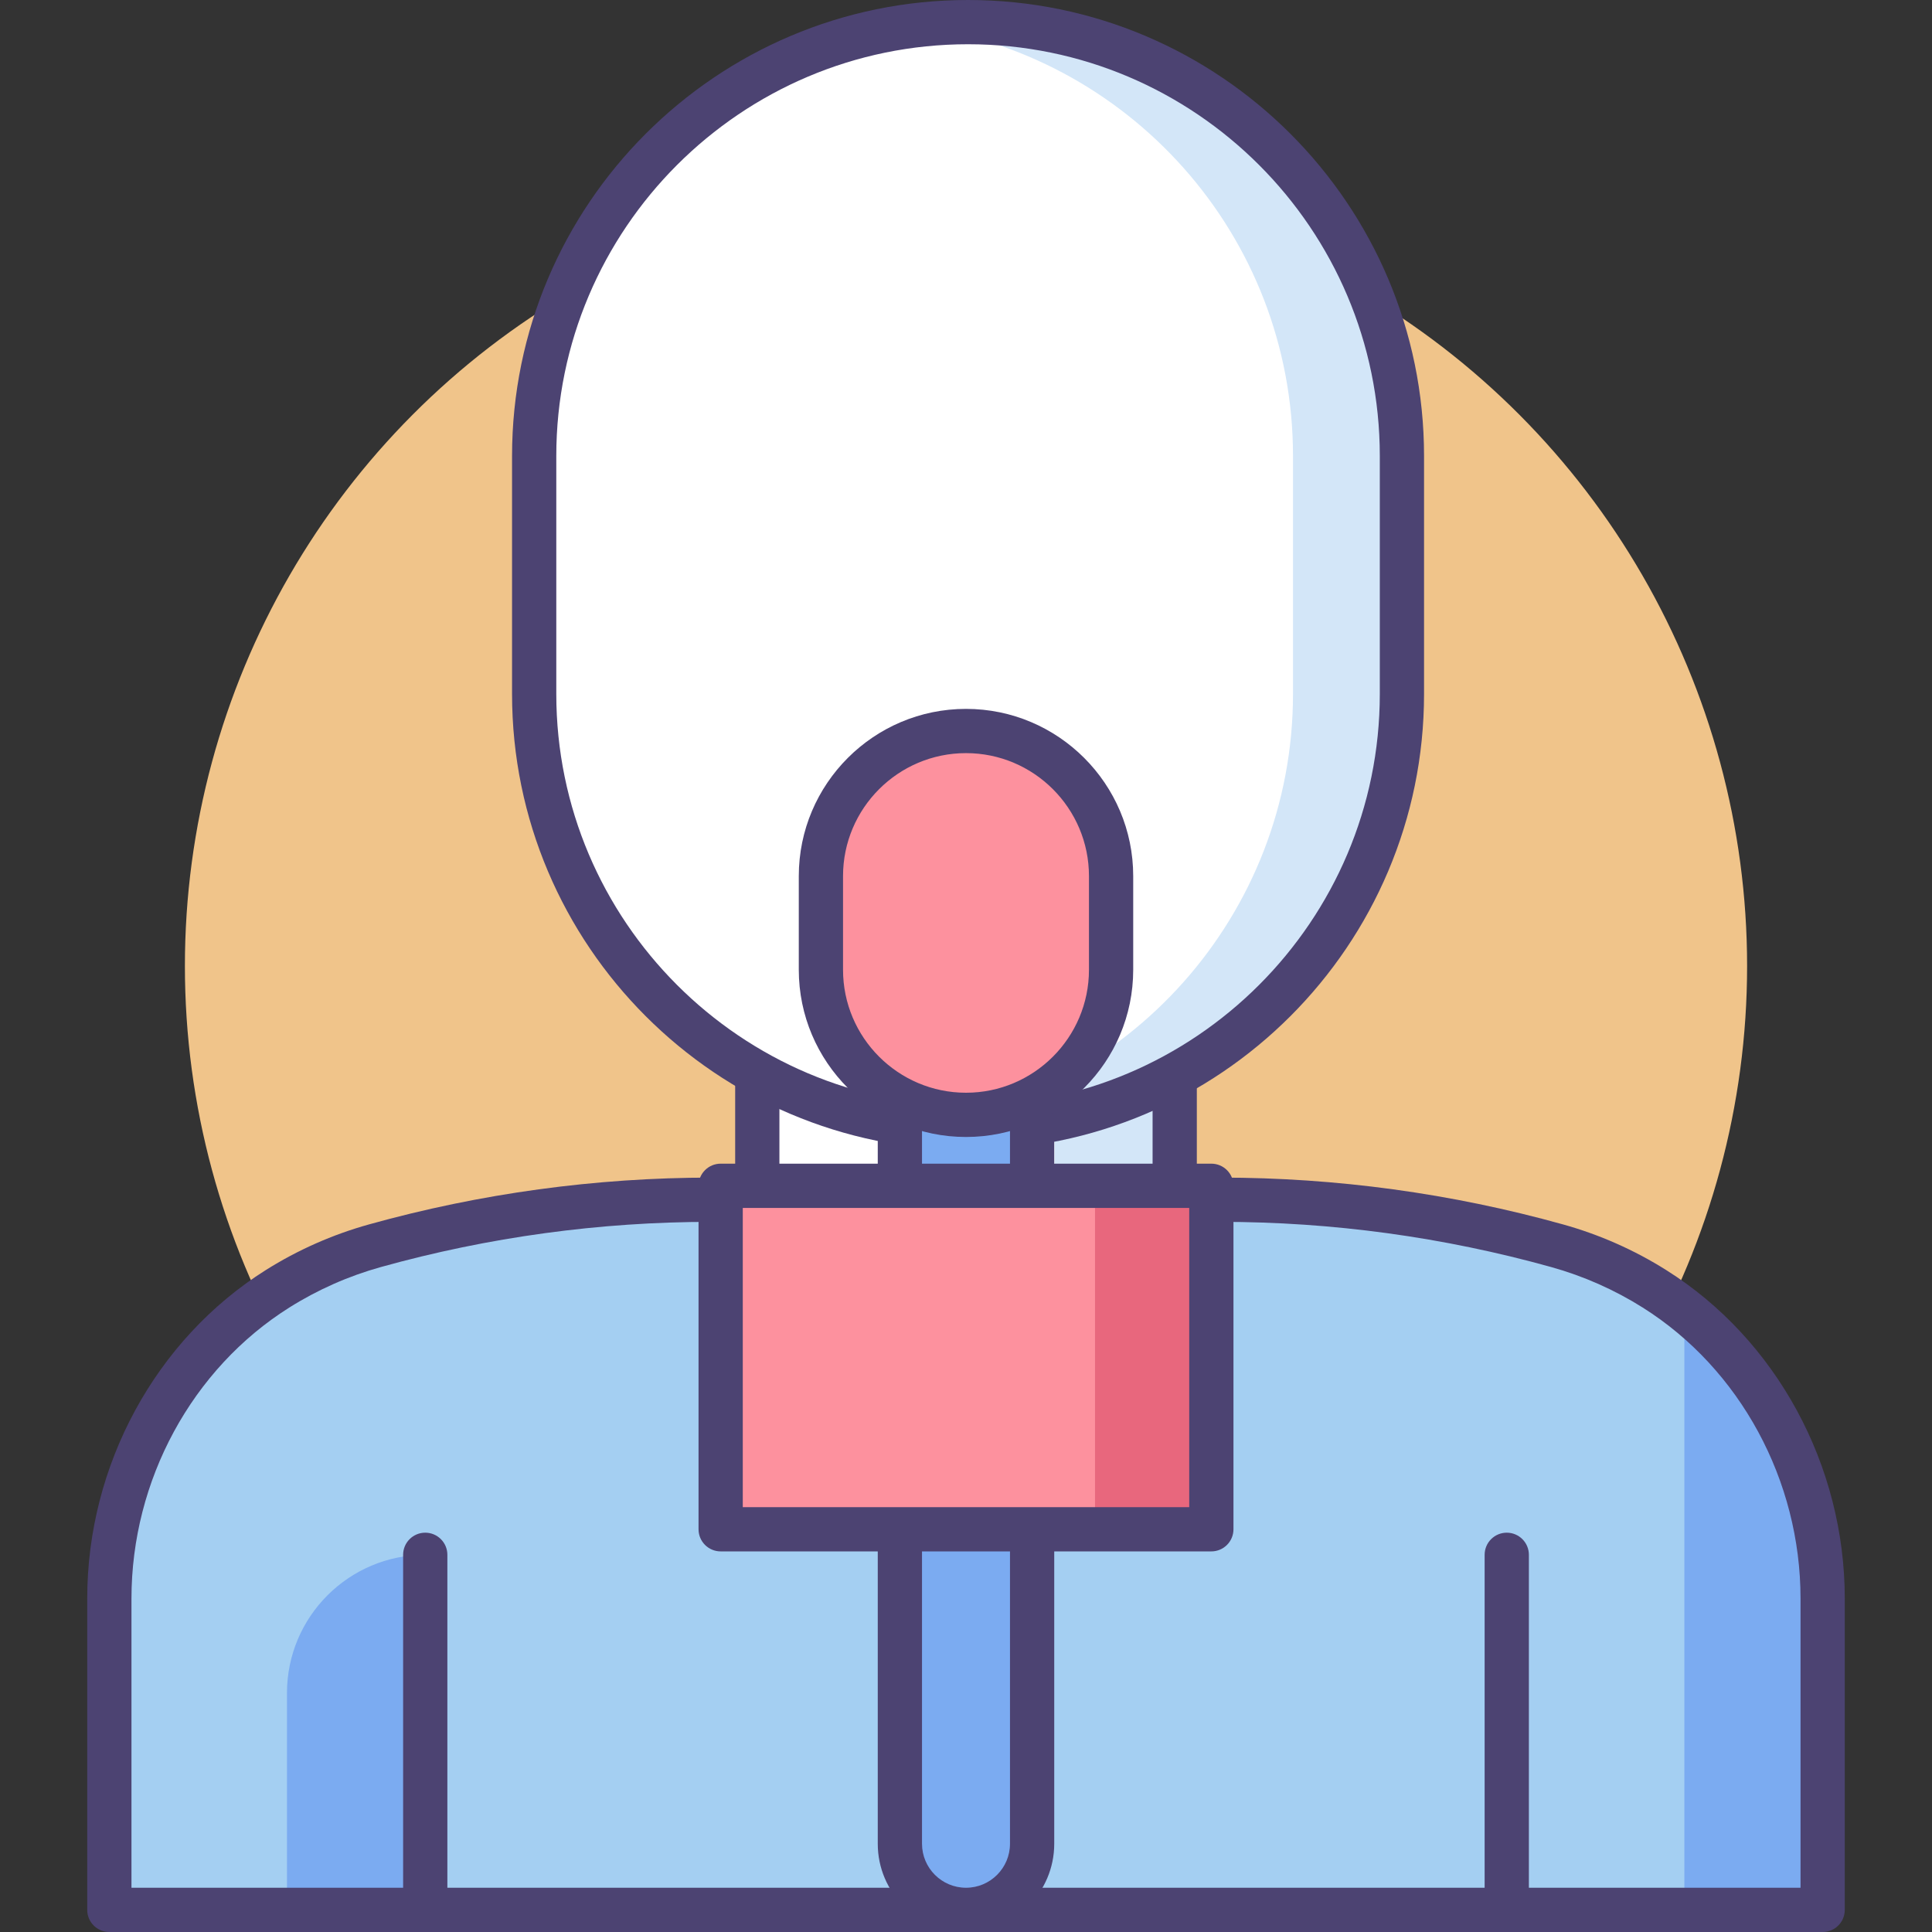
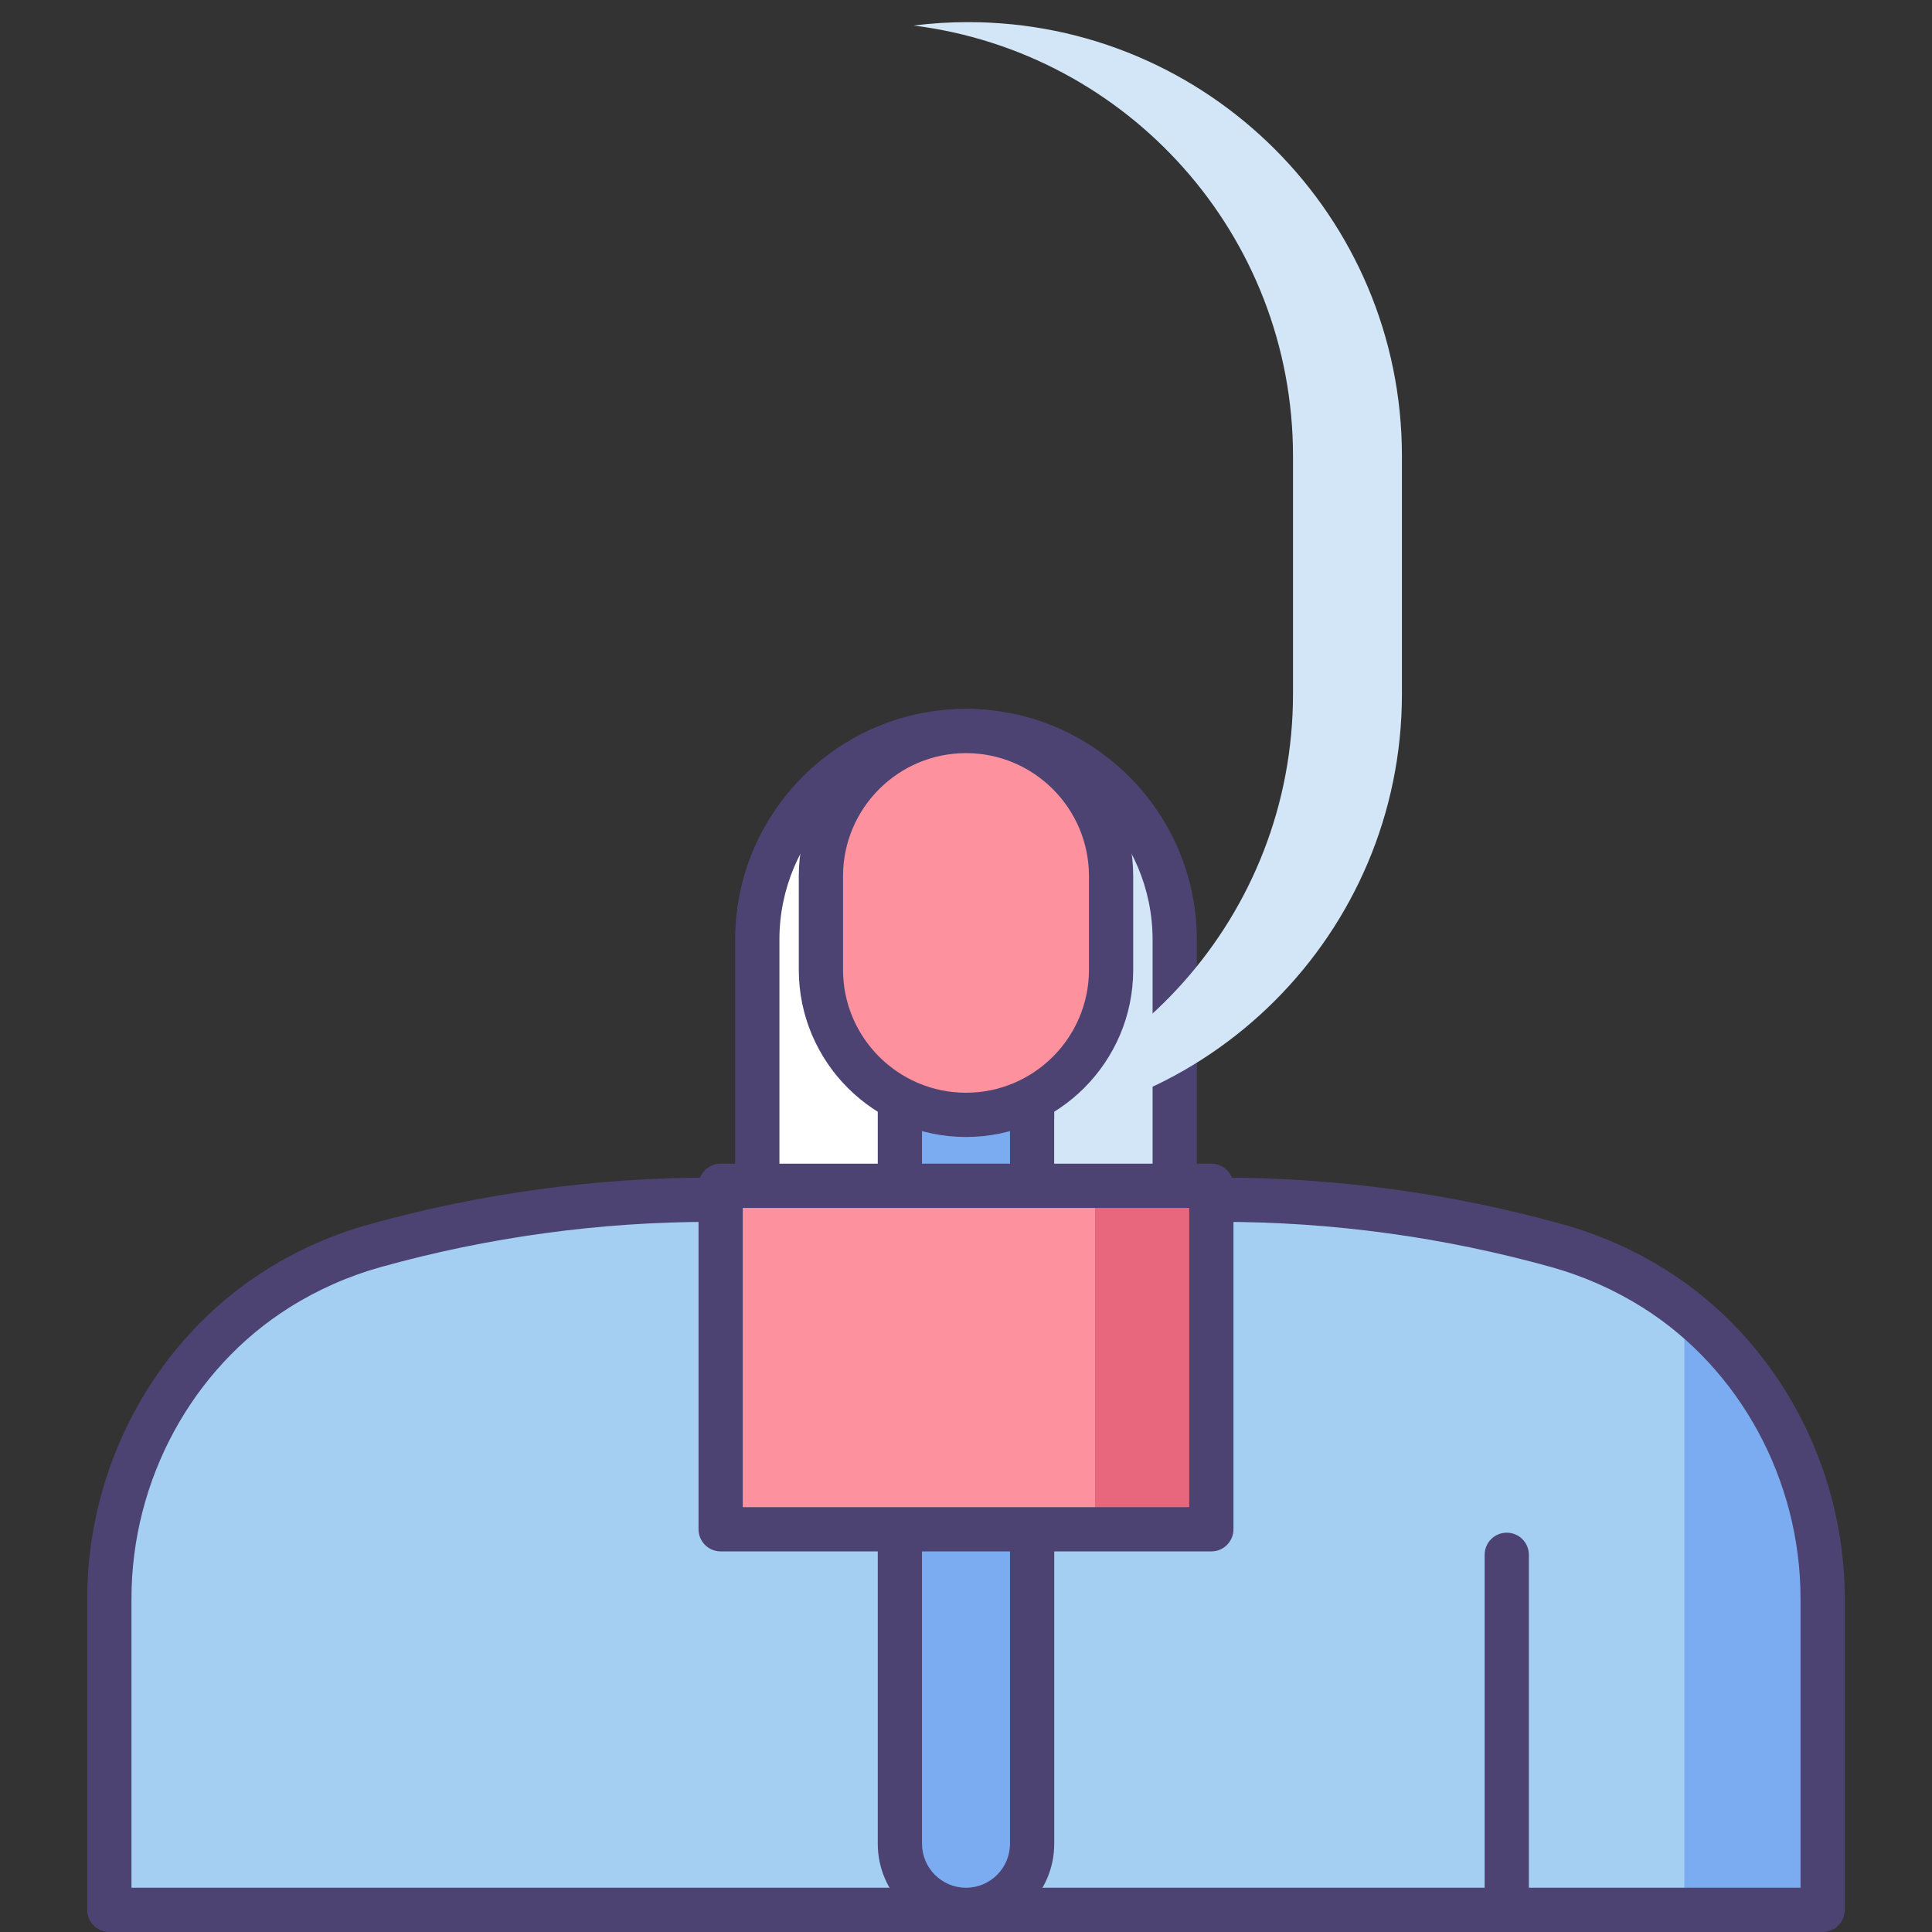
<svg xmlns="http://www.w3.org/2000/svg" version="1.1" id="Icon_Set" x="0px" y="0px" viewBox="0 0 512 512" style="enable-background:new 0 0 512 512;" xml:space="preserve">
  <rect x="0" y="0" width="512" height="512" fill="#333333" stroke="none" />
  <style type="text/css">
	.st0{fill:#4C4372;}
	.st1{fill:#F0C48A;}
	.st2{fill:#FD919E;}
	.st3{fill:#A4CFF2;}
	.st4{fill:#7BABF1;}
	.st5{fill:#D3E6F8;}
	.st6{fill:#FFFFFF;}
	.st7{fill:#E8677D;}
</style>
  <g>
    <g>
      <g>
-         <circle class="st1" cx="256" cy="256" r="207" />
-       </g>
+         </g>
    </g>
    <g>
      <g>
        <g>
          <path class="st3" d="M323.471,317.942c30.138,0,60.136,4.101,89.168,12.189h0c9.264,2.581,17.935,6.461,25.819,11.424      c28.048,17.654,44.562,48.944,44.562,82.085v82.498H256h0H28.979v-82.499c0-33.145,16.518-64.437,44.571-82.089      c7.882-4.96,16.549-8.838,25.81-11.418l0.001,0c29.032-8.088,59.03-12.189,89.168-12.189H323.471z" />
        </g>
        <g>
          <polygon class="st4" points="446.378,506.137 483.021,506.137 483.021,395.927 446.378,343.785     " />
        </g>
        <g>
-           <path class="st4" d="M76.051,506.137h36.643V412.04l0,0c-20.237,0-36.643,16.406-36.643,36.643V506.137z" />
-         </g>
+           </g>
        <g>
          <path class="st0" d="M483.021,512H28.979c-3.238,0-5.863-2.625-5.863-5.863v-82.499c0-35.332,18.129-68.688,47.312-87.051      c8.479-5.336,17.683-9.408,27.358-12.104c29.546-8.231,60.076-12.405,90.742-12.405h134.943      c30.666,0,61.196,4.174,90.741,12.404c9.679,2.699,18.887,6.772,27.368,12.11c29.178,18.365,47.303,51.72,47.303,87.048v82.497      C488.884,509.375,486.259,512,483.021,512z M34.842,500.275h442.317V423.64c0-31.334-16.026-60.886-41.822-77.124      c-7.52-4.733-15.686-8.345-24.27-10.738c-28.521-7.945-57.991-11.973-87.594-11.973H188.528      c-29.603,0-59.074,4.029-87.594,11.974c-8.581,2.391-16.744,6.002-24.262,10.733c-25.802,16.236-41.831,45.789-41.831,77.127      V500.275z" />
        </g>
        <g>
          <g>
-             <path class="st0" d="M112.694,512c-3.238,0-5.863-2.625-5.863-5.863V412.04c0-3.238,2.625-5.863,5.863-5.863       c3.238,0,5.863,2.625,5.863,5.863v94.097C118.556,509.375,115.931,512,112.694,512z" />
-           </g>
+             </g>
          <g>
            <path class="st0" d="M399.306,512c-3.238,0-5.863-2.625-5.863-5.863V412.04c0-3.238,2.625-5.863,5.863-5.863       s5.863,2.625,5.863,5.863v94.097C405.169,509.375,402.544,512,399.306,512z" />
          </g>
        </g>
        <g>
          <path class="st6" d="M311.31,325.03v-75.996c0-30.547-24.763-55.31-55.31-55.31h0c-30.547,0-55.31,24.763-55.31,55.31v75.996      c0,30.547,24.763,55.31,55.31,55.31h0C286.547,380.34,311.31,355.577,311.31,325.03z" />
        </g>
        <g>
          <path class="st5" d="M279.467,198.946v176.172c18.812-8.829,31.844-27.933,31.844-50.088v-75.996      C311.31,226.878,298.279,207.775,279.467,198.946z" />
        </g>
        <g>
          <path class="st0" d="M256,386.202c-33.731,0-61.173-27.442-61.173-61.173v-75.996c0-33.731,27.442-61.173,61.173-61.173      s61.173,27.442,61.173,61.173v75.996C317.173,358.76,289.731,386.202,256,386.202z M256,199.586      c-27.266,0-49.448,22.182-49.448,49.447v75.996c0,27.265,22.182,49.448,49.448,49.448c27.265,0,49.448-22.182,49.448-49.448      v-75.996C305.448,221.768,283.265,199.586,256,199.586z" />
        </g>
        <g>
-           <path class="st6" d="M256.543,5.863L256.543,5.863c-63.503,0-114.982,51.479-114.982,114.982v63.056      c0,63.503,51.479,114.982,114.982,114.982h0c63.503,0,114.982-51.479,114.982-114.982v-63.056      C371.526,57.342,320.046,5.863,256.543,5.863z" />
-         </g>
+           </g>
        <g>
          <path class="st5" d="M256.543,5.863L256.543,5.863c-4.889,0-9.705,0.308-14.434,0.899      c56.69,7.101,100.549,55.469,100.549,114.083v63.056c0,58.614-43.859,106.983-100.549,114.083      c4.728,0.592,9.545,0.899,14.434,0.899h0c63.503,0,114.982-51.479,114.982-114.982v-63.056      C371.526,57.342,320.046,5.863,256.543,5.863z" />
        </g>
        <g>
-           <path class="st0" d="M256.543,304.746c-66.634,0-120.845-54.211-120.845-120.845v-63.056C135.699,54.211,189.909,0,256.543,0h0      c66.634,0,120.845,54.211,120.845,120.844v63.056C377.388,250.535,323.177,304.746,256.543,304.746z M256.543,11.725      c-60.169,0-109.12,48.95-109.12,109.119v63.056c0,60.169,48.951,109.12,109.119,109.12c60.169,0,109.12-48.951,109.12-109.12      v-63.056C365.663,60.676,316.712,11.725,256.543,11.725z" />
-         </g>
+           </g>
      </g>
      <g>
        <g>
          <rect x="238.479" y="279.542" class="st4" width="35.043" height="53.295" />
        </g>
        <g>
          <path class="st4" d="M256,506.137L256,506.137c-9.677,0-17.521-7.845-17.521-17.521v-119.24h35.043v119.24      C273.521,498.293,265.677,506.137,256,506.137z" />
        </g>
        <g>
          <path class="st0" d="M273.521,338.7h-35.042c-3.238,0-5.863-2.625-5.863-5.863v-53.296c0-3.238,2.625-5.863,5.863-5.863h35.042      c3.238,0,5.863,2.625,5.863,5.863v53.296C279.384,336.075,276.759,338.7,273.521,338.7z M244.341,326.975h23.317v-41.571      h-23.317V326.975z" />
        </g>
        <g>
          <path class="st0" d="M256,512c-12.894,0-23.384-10.49-23.384-23.384v-119.24c0-3.238,2.625-5.863,5.863-5.863h35.042      c3.238,0,5.863,2.625,5.863,5.863v119.24C279.384,501.51,268.894,512,256,512z M244.341,375.238v113.378      c0,6.428,5.23,11.658,11.659,11.658c6.428,0,11.658-5.23,11.658-11.658V375.238H244.341z" />
        </g>
        <g>
          <rect x="190.982" y="314.248" class="st2" width="130.036" height="91.025" />
        </g>
        <g>
          <rect x="290.192" y="314.248" class="st7" width="30.826" height="91.025" />
        </g>
        <g>
          <path class="st0" d="M321.018,411.137H190.982c-3.238,0-5.863-2.625-5.863-5.863v-91.026c0-3.238,2.625-5.863,5.863-5.863      h130.036c3.238,0,5.863,2.625,5.863,5.863v91.026C326.881,408.512,324.256,411.137,321.018,411.137z M196.844,399.411h118.311      v-79.301H196.844V399.411z" />
        </g>
        <g>
          <path class="st2" d="M256,295.448L256,295.448c-21.235,0-38.449-17.214-38.449-38.449v-24.826      c0-21.235,17.214-38.449,38.449-38.449l0,0c21.235,0,38.449,17.214,38.449,38.449v24.826      C294.449,278.234,277.235,295.448,256,295.448z" />
        </g>
        <g>
          <path class="st0" d="M256,301.311c-24.434,0-44.312-19.878-44.312-44.312v-24.826c0-24.434,19.878-44.312,44.312-44.312      c24.434,0,44.312,19.878,44.312,44.312v24.826C300.312,281.433,280.434,301.311,256,301.311z M256,199.586      c-17.969,0-32.587,14.618-32.587,32.587v24.826c0,17.969,14.618,32.587,32.587,32.587s32.587-14.618,32.587-32.587v-24.826      C288.587,214.204,273.969,199.586,256,199.586z" />
        </g>
      </g>
    </g>
  </g>
</svg>